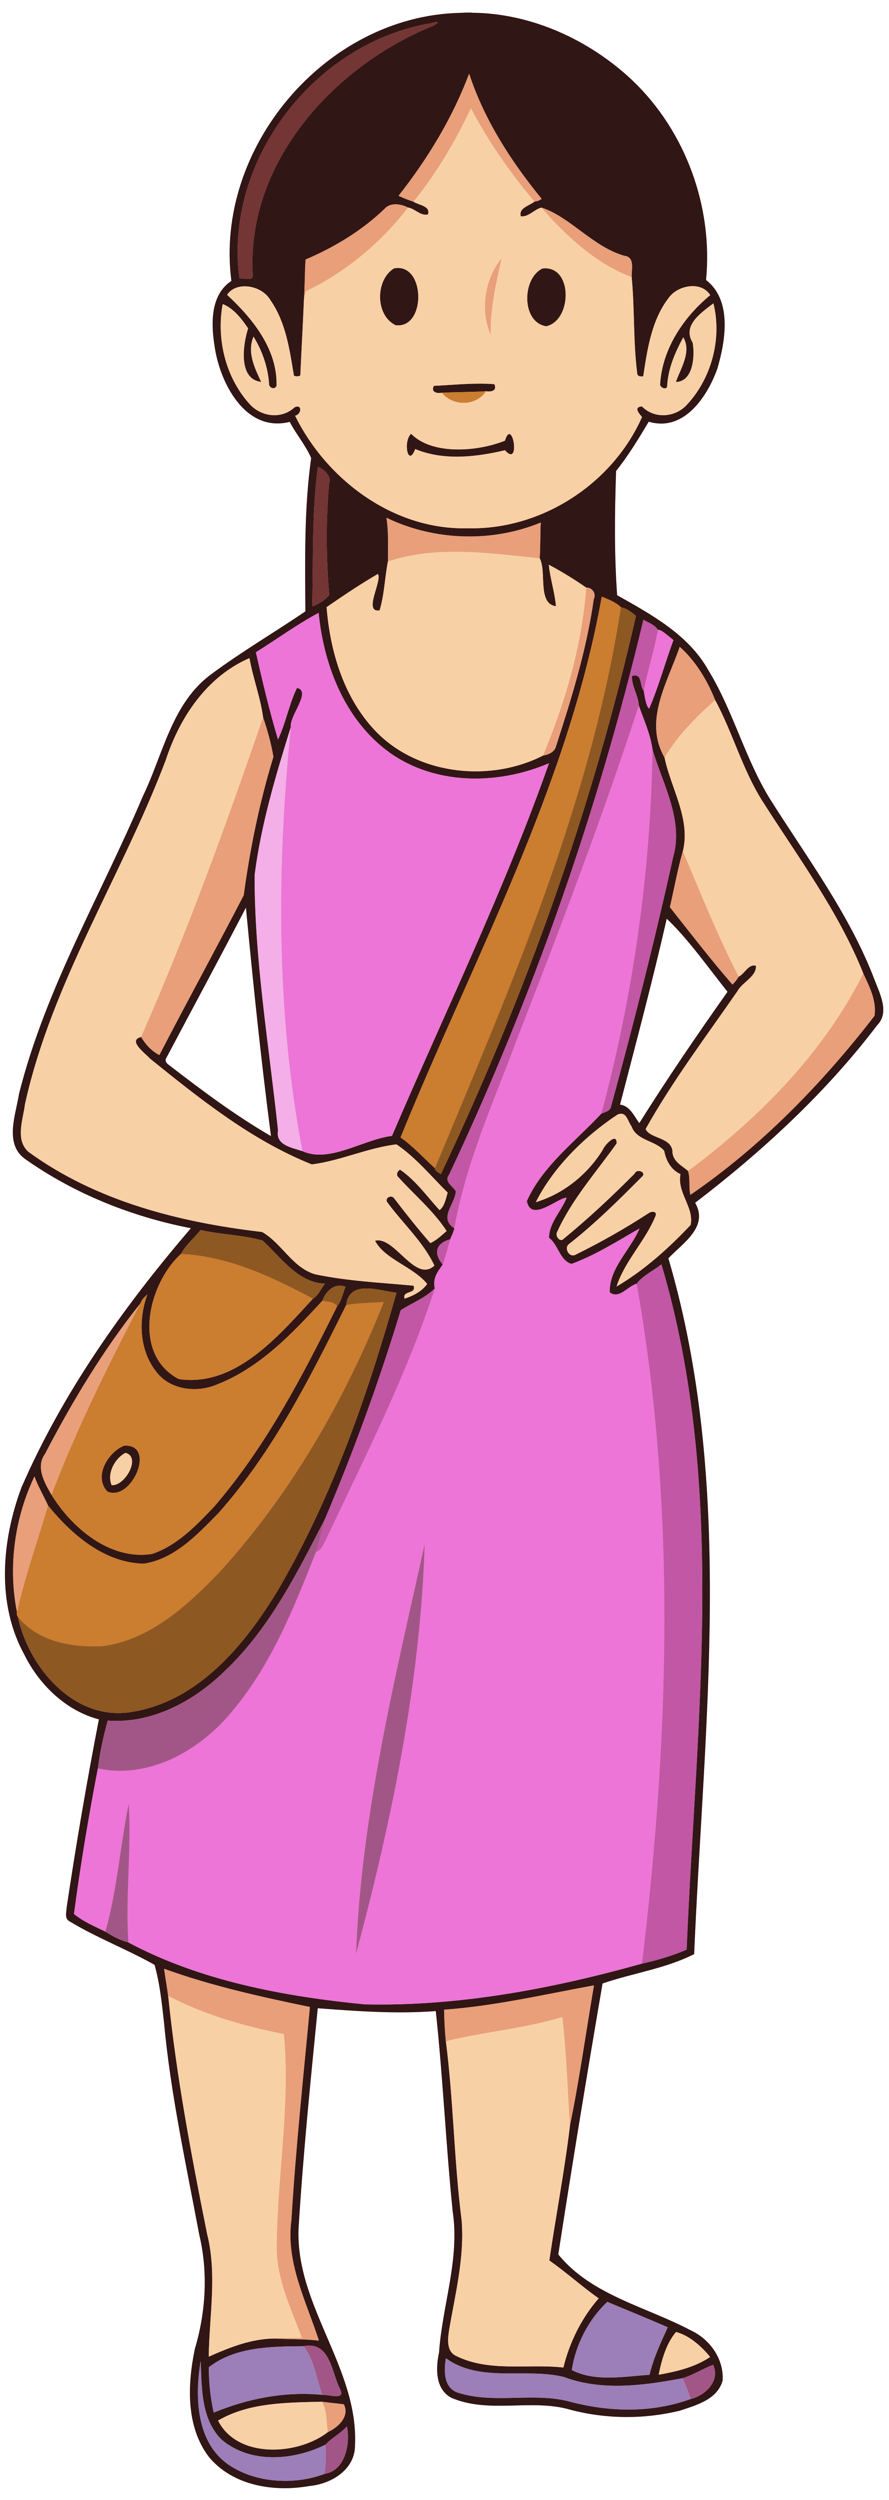
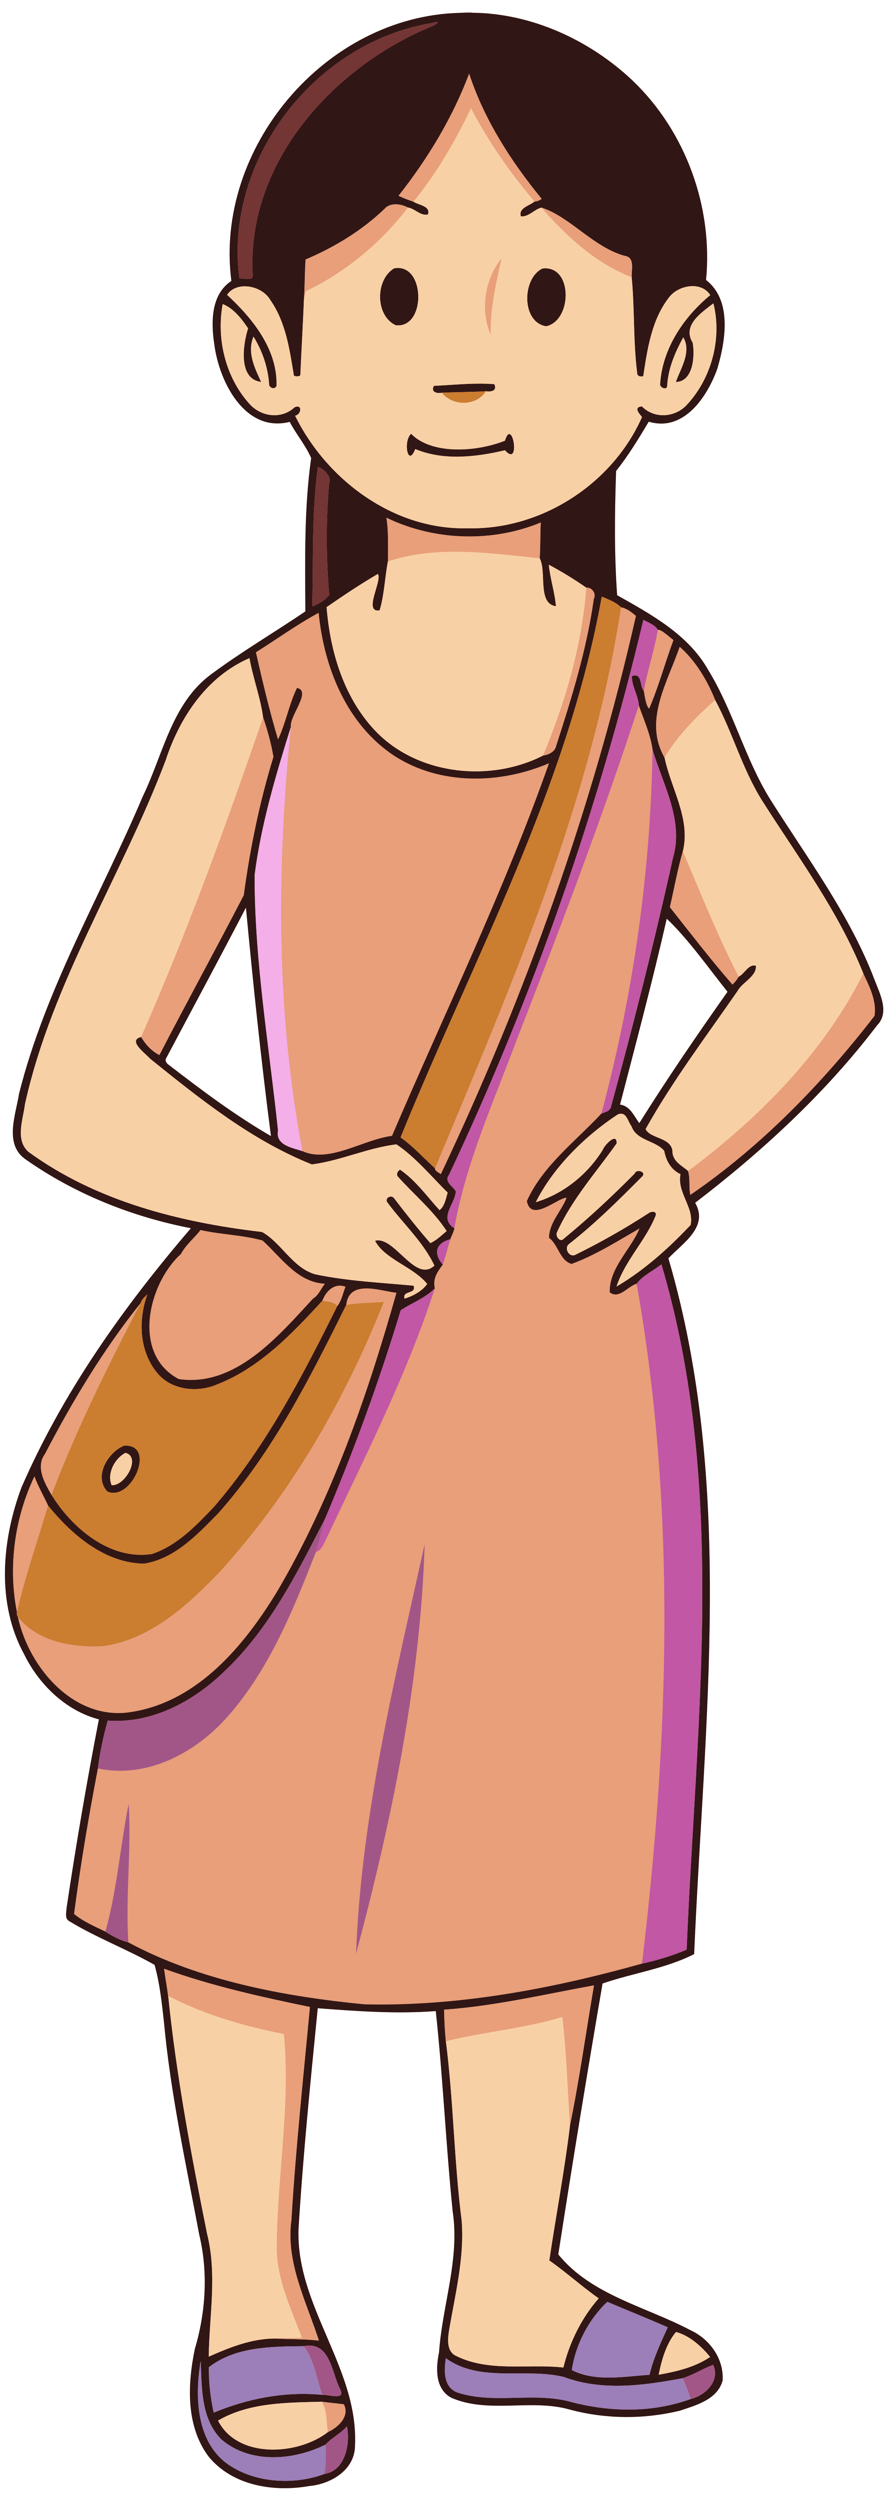
<svg xmlns="http://www.w3.org/2000/svg" width="591pt" height="1661pt" version="1.1" viewBox="0 0 591 1661">
  <g transform="translate(-800)">
    <path d="m1113.5 8.355c-2.642-0.014-5.288 0.05-7.934 0.195-89.22 2.26-163.19 89.75-151.75 178.1-13.86 9.14-13.569 27.96-11.269 42.65 3.24 24.35 20.319 58.47 50.039 50.98 4.33 8.26 10.66 15.61 14.27 24.05-4.74 33.78-4.04 67.87-3.85 101.88-20.64 13.99-42.22 26.661-62.28 41.511-26.54 19.27-32.211 53.38-45.741 81.25-27.84 65.68-64.85 128.02-82.32 197.68-2.15 13.83-9.91 33.03 3.75 43.17 32.9 23.26 70.991 38.51 110.51 46.18-44.8 52.18-85.121 108.98-112.66 172.26-13.11 35.15-16.75 76.831 1.75 110.74 9.9 20.17 27.641 37.47 49.731 43.32-8.05 41.48-15.211 83.26-21.461 125.12-0.07 2.9-1.42 6.789 1.43 8.739 18.25 11.14 38.471 18.73 57.041 29.22 3.53 12.56 4.86 25.619 6.3 38.559 4.39 47.37 14.65 93.9 23.37 140.6 6.02 24.96 4.41 51.481-2.88 75.981-4.94 23.7-6.071 51.37 9.239 71.68 15.93 19.33 43.311 23.59 66.761 19.45 14.45-1.31 30.409-10.68 30.459-26.92 2.43-51.41-39.55-92.669-37.53-144.16 2.99-48.89 7.929-97.621 12.759-146.36 26.09 1.96 52.28 3.901 78.47 1.891 4.76 44.22 6.74 88.73 11.22 132.98 4.86 31.73-6.88 62.4-9.05 93.78-2.21 10.37-2.711 24.39 8.239 30.18 25.04 10.73 53.14 0.411 78.95 7.881 23.68 6.28 48.801 6.459 72.611 0.739 10.98-3.65 25.329-7.41 28.739-20.2 0.8-14.47-8.579-27.48-21.509-33.4-29.69-15.64-65.889-23.289-87.759-50.289 9.28-60.08 19.15-120.09 29.43-180.01 20.06-6.89 41.919-9.87 60.889-19.52 6.53-153.73 27.02-311.94-17.13-462.26 9.39-10.02 27.011-20.8 17.791-36.9 44.45-34.01 86.83-72.969 121-117.96 8.25-8.34 2.019-20.49-1.561-29.75-16.56-43.63-44.879-81.221-69.569-120.38-16.81-27.11-24.49-58.659-41.15-85.839-13.24-23.57-37.84-36.89-60.57-49.72-1.98-27.43-1.64-55.17-0.7-82.57 8.19-10.22 14.999-21.5 21.709-32.73 23.28 7 38.941-16.57 45.611-35.25 5.52-18.84 9.83-45.42-7.52-58.88 4.7-48.43-13.5-98.72-48.8-132.46-28.6-27.056-67.5-44.884-107.1-45.095zm132.42 187.9c-0.223 0.237-0.439 0.48-0.645 0.728 0.206-0.248 0.421-0.491 0.644-0.728zm-282.41 406.72c4.76 50.65 10.079 101.35 16.639 151.83-23.85-13.8-45.969-30.381-67.759-47.191-1.66-1.1-3.12-2.949-1.73-4.889 17.61-33.25 35.51-66.36 52.85-99.75zm279.75 7.389c14.07 13.28 27.569 32.481 40.409 48.561-20.24 28.58-40.021 57.59-58.641 87.25-3.67-4.86-6.11-11.401-12.83-12.291 10.64-41.08 21.641-82.13 31.061-123.52z" fill="#e89f7a" />
    <path d="m1113.5 8.355c-2.642-0.014-5.288 0.05-7.934 0.195-89.22 2.26-163.19 89.75-151.75 178.1-13.86 9.14-13.569 27.96-11.269 42.65 3.24 24.35 20.319 58.47 50.039 50.98 4.33 8.26 10.66 15.61 14.27 24.05-4.74 33.78-4.04 67.87-3.85 101.88-20.64 13.99-42.22 26.661-62.28 41.511-26.54 19.27-32.211 53.38-45.741 81.25-27.84 65.68-64.85 128.02-82.32 197.68-2.15 13.83-9.91 33.03 3.75 43.17 32.9 23.26 70.991 38.51 110.51 46.18-44.8 52.18-85.121 108.98-112.66 172.26-13.11 35.15-16.75 76.831 1.75 110.74 9.9 20.17 27.641 37.47 49.731 43.32-8.05 41.48-15.211 83.26-21.461 125.12-0.07 2.9-1.42 6.789 1.43 8.739 18.25 11.14 38.471 18.73 57.041 29.22 3.53 12.56 4.86 25.619 6.3 38.559 4.39 47.37 14.65 93.9 23.37 140.6 6.02 24.96 4.41 51.481-2.88 75.981-4.94 23.7-6.071 51.37 9.239 71.68 15.93 19.33 43.311 23.59 66.761 19.45 14.45-1.31 30.409-10.68 30.459-26.92 2.43-51.41-39.55-92.669-37.53-144.16 2.99-48.89 7.929-97.621 12.759-146.36 26.09 1.96 52.28 3.901 78.47 1.891 4.76 44.22 6.74 88.73 11.22 132.98 4.86 31.73-6.88 62.4-9.05 93.78-2.21 10.37-2.711 24.39 8.239 30.18 25.04 10.73 53.14 0.411 78.95 7.881 23.68 6.28 48.801 6.459 72.611 0.739 10.98-3.65 25.329-7.41 28.739-20.2 0.8-14.47-8.579-27.48-21.509-33.4-29.69-15.64-65.889-23.289-87.759-50.289 9.28-60.08 19.15-120.09 29.43-180.01 20.06-6.89 41.919-9.87 60.889-19.52 6.53-153.73 27.02-311.94-17.13-462.26 9.39-10.02 27.011-20.8 17.791-36.9 44.45-34.01 86.83-72.969 121-117.96 8.25-8.34 2.019-20.49-1.561-29.75-16.56-43.63-44.879-81.221-69.569-120.38-16.81-27.11-24.49-58.659-41.15-85.839-13.24-23.57-37.84-36.89-60.57-49.72-1.98-27.43-1.64-55.17-0.7-82.57 8.19-10.22 14.999-21.5 21.709-32.73 23.28 7 38.941-16.57 45.611-35.25 5.52-18.84 9.83-45.42-7.52-58.88 4.7-48.43-13.5-98.72-48.8-132.46-28.6-27.056-67.5-44.884-107.1-45.095zm-22.9 6.283c1.625 0.206-2.89 2.866-4.795 3.353-64.84 27.18-121.7 90.13-117.84 163.95 1.25 5.26-5.61 2.76-8.82 3-10.39-78.44 50.061-156.67 127.46-169.52 2.23-0.647 3.454-0.852 3.995-0.783zm21.244 34.333c10.06 30.64 27.911 58.31 48.191 83.12-1.34 1.09-3.01 1.719-4.73 1.819-3.23 2.81-10.681 4.121-9.081 9.791 5.17 0.62 8.841-4.58 13.691-5.77 18.84 5.98 34.121 25.99 54.991 31.98 7.27 0.78 4.849 8.831 5.009 14.181 2.04 21.04 0.99 42.369 3.62 63.359-0.05 2.56 1.98 2.87 4.08 2.53 2.71-18 5.54-37.469 17.03-52.239 6.03-8.28 21.501-11.251 27.511-1.661-17.64 14.5-31.761 35.49-33.291 58.72-0.81 2.46 4.539 4.991 4.659 1.541 0.62-11.59 5.241-22.161 10.681-32.211 5.84 9.59-2.09 21.29-4.9 29.65 11.68-0.2 12.709-17.69 11.159-26.13-7.05-11.56 5.721-19.85 13.791-26.12 5.93 23.67-1.451 50.671-18.441 68.261-8.09 7.79-21.131 8.339-29.091 0.209-5.72 0.53-1.999 4.49 0.081 7.07-19.72 44.56-67.141 75.169-115.89 73.889-48.92 1.32-93.691-31.94-114.74-74.78 4.31-0.82 4.91-8.04-0.35-5.57-8.78 8.18-22.409 6.361-30.119-2.419-15.81-17.61-21.96-43.111-17.67-66.181 7.28 2.85 12.609 9.781 16.889 16.161-3.54 11.03-6.62 33.799 8.67 35.559-3.89-8.54-9.62-19.429-5.07-30.089 5.8 9.41 9.511 20.08 10.331 31.13-0.31 2.85 3.87 4.57 4.98 1.5 0.64-24.32-16.05-44.791-32.88-60.391 6.19-9.33 23.119-6.36 28.739 3.45 10.33 14.69 12.82 32.88 15.68 50.18 1.33 0.78 2.94 0.68 4.27-0.05 0.75-17.05 1.731-34.109 2.441-51.159 0.56-8.62 0.46-17.27 1.02-25.87 19.22-8.2 37.43-19.169 52.55-33.709 3.79-4.35 10.87-3.301 15.55-0.841 4.69 0.7 8.409 5.8 13.259 4.6 2.03-5.6-6.261-6.219-9.641-8.489-3.39-1.1-6.689-2.4-9.909-3.9 19.38-24.58 35.91-51.81 46.93-81.12zm-47.106 129.07c-0.896-0.01-1.838 0.077-2.823 0.27-12.48 7.67-12.56 31.191 1.07 37.761 19.634 2.469 19.974-37.824 1.753-38.031zm97.83 0.216c-0.594-5e-3 -1.209 0.026-1.844 0.095-13.73 6.34-14.329 35.7 2.341 38.42 16.856-3.575 17.927-38.355-0.497-38.516zm-43.983 76.625c-10.05 0.023-20.121 1.005-30.141 1.47-2.28 4.03 2.051 5.329 5.261 4.559 9.75-0.46 19.509-0.38 29.259-0.98 3.48 0.53 7.719-0.2 5.659-4.7-3.342-0.26-6.689-0.358-10.039-0.35zm-45.291 33.311c-5.51 4.96-2.119 22.819 2.741 10.159 18.91 7.82 40.23 5.351 59.67 0.791 10.71 12.22 4.93-22.571-0.02-6.361-18.56 7.44-48.571 9.561-62.391-4.589zm-62 22.18c2.24-0.11 9.74 5.78 7.52 10.62-2.19 24.75-2.061 49.539 0.059 74.289-2.9 3.5-7.04 6.121-11.33 7.641 0.85-30.85-0.39-61.87 3.75-92.55zm45.591 33.609c31.59 15.32 70.14 16.62 102.57 3.18-0.43 7.9-0.15 15.841-0.7 23.741 4.83 8.8-1.711 30.18 10.819 31.85-0.78-9.28-3.849-18.259-4.739-27.559 8.54 4.5 17.18 9.859 24.93 15.239 3.65-0.39 6.82 3.97 4.95 7.45-4.67 33.37-14.69 65.74-25.05 97.72-0.85 3.97-5.01 5.82-8.65 6.37-34.6 17.71-81.76 13.2-110.08-14.93-21.88-22.02-31.44-53.37-33.82-83.67 11.1-7.67 22.4-15.23 34.07-22.05 3.14 4.37-10.05 25.899 1.17 24.209 3.18-10.58 3.41-21.75 5.53-32.55-0.03-9.67 0.48-19.4-1-29zm143.15 52.391c4.46 1.88 9.25 3.62 12.78 7.08 3.86 0.7 7.08 3.259 9.98 5.759-29.1 128.06-73.51 252.35-129.75 370.94-1.3-1.15-4.05-2.09-3.88-3.98-7.61-6.87-14.47-14.571-22.9-20.491 48.04-118.08 111.1-232.48 133.77-359.31zm-188.2 10.78c3.59 36.41 18.601 74 50.141 94.9 30.51 19.78 70.329 18.99 103.01 5.02-29.77 84.48-69.119 165.32-104.39 247.59-19.16 2.38-41.63 18.331-59.52 10.131-6.84-2.28-18.021-3.87-16.241-13.65-5.95-56.48-15.67-112.88-15.57-169.76 4.28-33.57 14.06-66.24 24.1-98.47-1.18-7.05 13.981-23.779 4.091-25.869-5.35 10.97-7.39 23.25-12.63 34.3-5.69-19.08-10.34-38.59-14.7-58 13.93-8.68 27.229-18.441 41.709-26.191zm215.9 4.6c3.31 1.94 7.49 3.22 9.6 6.67 2.41-0.32 7.24 4.46 10.4 6.82-5.61 15.05-9.829 30.889-16.139 45.519-1.9-0.96-3.021-7.92-3.591-11.75-3.03-3.21-0.721-12.17-7.891-9.88-0.22 6.89 4.28 12.94 4.6 19.62 3.37 9.6 7.76 19.181 9.12 29.341 6.64 22.5 20.84 46.989 13.67 71.419-12.29 55.55-26.269 110.72-41.259 165.6-0.58 3.02-3.871 3.84-6.381 4.67-17.12 18.4-39.079 34.76-49.609 58.18 2.89 14.64 20.569-2.399 26.459-2.209-3.5 8.98-11.629 16.52-11.709 26.65 6.2 4.55 7.18 15.17 14.98 17.3 15.99-5.84 30.45-15.151 45.18-23.541-5.99 14.29-20.209 26.311-19.809 42.431 6.26 4.78 11.78-3.971 17.9-5.711 3.68-5.17 11.229-8.699 16.459-12.909 43.84 148.03 22.991 303.97 16.761 455.34-9.52 4.02-19.56 7.111-29.68 9.281-59.79 16.74-122.04 28.489-184.38 27.059-53.68-5.22-109.68-15.76-157.08-41.15-5.41-1.39-10.659-4.12-15.259-7.18-7.12-3.43-14.87-6.73-20.87-11.73 4.25-32.3 9.689-64.64 15.859-96.65 1.34-10.71 3.64-21.43 6.55-31.82 29.06 2.16 56.831-12.58 77.161-32.35 30.09-28.13 48.79-65.771 67.32-101.76 19.17-45.24 36.069-91.509 50.309-138.54 7.33-4.83 16.191-7.991 22.641-14.491-1.41-6.57 1.479-10.62 5.289-15.8-6.27-7.39-4.8-14.19 4.97-16.83 0.93-2.43 2.219-4.731 2.759-7.291-10.76-6.87 0.651-16.219 0.941-24.669-2.11-3.42-7.97-6.401-4.5-10.861 55.72-118.04 99.04-241.81 129.23-368.78zm24.12 17.991c10.6 9.37 18.36 22.359 23.55 35.359 11.55 21.58 17.99 45.61 31.02 66.48 23.79 37.51 50.909 73.711 67.489 115.16 4.13 8.74 9.03 18.45 7.45 28.2-34.86 45.02-75.32 86.659-122.38 118.89-1.17-5.23 0.02-10.679-1.53-15.839-4.6-3.96-10.67-6.481-10.47-13.841-1.69-8.72-14.779-7.63-17.809-14.02 17.93-32.04 40.279-61.58 61.159-91.78 3.26-5.92 12.71-9.601 12.17-16.741-4.94-1.34-7.439 5.31-11.459 7.3-1.05 1.95-2.501 3.65-4.081 5.2-14.44-16.58-27.919-34.119-41.589-51.389 2.83-12.35 5.089-24.9 8.559-37.07 5.32-21.71-7.89-41.69-12.18-62.4-14.08-24.42 1.97-49.749 10.1-73.509zm-285.99 7.489c2.31 13.25 7.29 26.08 9.05 39.38 2.86 8.48 5.351 17.39 6.841 26.2-9.22 30.02-15.531 60.911-19.741 91.961-18.4 35.53-37.67 70.65-56.08 106.18-5.11-2.59-9.239-7.091-12.109-11.991-9.37 2.28 2.989 10.951 5.909 14.361 33.28 26.83 67.53 54.319 107.58 70.289 19.04-2.42 37.231-11.069 56.261-13.309 12.87 8.67 22.979 21.149 34.039 32.009-1.09 3.75-2.159 9.391-5.409 11.661-8.42-9.23-15.83-19.74-26.23-26.88-1.48 0.86-2.56 2.63-1.7 4.33 10.8 12.17 23.75 22.74 32.67 36.45-3.41 2.9-6.721 6.119-10.831 8.039-8.44-9.7-16.439-19.779-24.239-29.989-1.72-2.13-5.91-0.281-4.6 2.559 10.35 14.2 23.979 26.34 31.539 42.35-12.84 11.92-26.489-19.93-39.469-16.5 6.4 12.3 25.439 17.28 34.639 28.68-3.29 4.79-9.42 8.03-15.03 9.77-1.66-5.67 8.159-2.789 5.959-8.609-21.82-2.04-43.9-3.03-65.43-7.57-15.1-4.43-22.259-20.78-35.239-28.1-54.68-6.39-110.17-20.37-155.29-53.25-8.98-8.01-3.53-21.489-2.3-31.659 17.88-81.04 64.371-151.51 93.541-228.45 9.37-28.68 27.409-55.671 55.719-67.911zm-2.369 165.74c4.76 50.65 10.079 101.35 16.639 151.83-23.85-13.8-45.969-30.381-67.759-47.191-1.66-1.1-3.12-2.949-1.73-4.889 17.61-33.25 35.51-66.36 52.85-99.75zm279.75 7.389c14.07 13.28 27.569 32.481 40.409 48.561-20.24 28.58-40.021 57.59-58.641 87.25-3.67-4.86-6.11-11.401-12.83-12.291 10.64-41.08 21.641-82.13 31.061-123.52zm-30.247 129.58c3.773 0.114 4.617 5.557 6.786 8.316 3.39 9.67 15.971 9.391 21.761 16.341 1.28 6.66 4.469 12.5 10.819 15.5-2.41 12.29 9.191 22.079 6.741 33.739-14.55 15.47-30.919 30.14-49.259 40.93 5.5-17.1 19.319-30.419 25.989-47.089 1.02-3.17-2.86-3.02-4.62-1.68-15.66 10.16-31.949 19.43-48.709 27.65-4.07 2.14-7.87-4.51-4.2-7.17 17.49-13.72 33.291-29.441 48.941-45.191 2.07-2.95-4.221-4.829-5.331-1.589-15 15.11-30.599 29.699-47.059 43.209-2.54 2.92-6.02-1.72-4.5-4.4 9.81-21.7 25.931-39.63 39.541-58.82 0.31-7.89-8.241 1.36-9.131 4.13-10.11 16.45-26.259 29.401-44.589 34.891 11.55-23.07 32.64-43.9 54.4-58.23 0.927-0.395 1.725-0.557 2.424-0.536zm-279.7 77.25c13.61 3.05 27.86 3.239 41.25 6.969 12.4 11.19 23.08 27.83 41.45 28.7-2.54 3.23-4.32 7.86-7.92 9.95-23.02 24.86-51.56 58.881-89.22 53.431-31.45-16.58-20.45-63.331 1.45-83.161 3.16-6.05 8.851-10.519 12.991-15.889zm92.508 36.952c1.236-0.013 2.535 0.216 3.883 0.738-1.73 4.26-2.601 9.49-5.511 12.9-23.21 46.75-47.649 93.691-81.989 133.41-11.81 12.42-24.4 25.609-41.07 31.219-27.76 4.39-53.09-17.009-66.82-39.209-4.58-7.92-10.77-18.54-4.37-27.22 18.28-35.05 38.8-69.269 63.53-100.14 0.63-2.51 2.771-4.16 4.541-5.87-6.19 16.84-5.45 37.45 6.2 51.78 9.36 11.95 27.129 13.76 40.409 7.92 28.16-11.06 49.671-33.651 69.691-55.491 1.974-5.346 6.153-9.979 11.508-10.038zm17.934 1.855c6.843 0.025 14.728 2.368 19.848 2.862-19.31 68.26-42.871 136.33-78.931 197.8-21.77 36.01-52.649 73.42-96.559 80.62-38.14 6.88-68.921-28.949-76.241-63.139-0.65-0.92-0.83-1.921-0.53-2.981-6.02-30.17-1.599-62.549 11.591-90.239 2.45 6.72 6.119 12.869 9.059 19.359 15.44 19.02 37.37 38.19 63.73 38.58 20.6-3.22 35.641-19.459 49.541-33.609 36.19-40.7 60.87-89.809 84.9-138.21 0.95-8.775 6.75-11.069 13.592-11.044zm-160.19 104.44c-0.321-5.6e-4 -0.652 8e-3 -0.992 0.027-10.63 4.2-20.551 20.391-11.191 30.461 15.839 7.038 32.424-30.449 12.183-30.488zm-0.133 4.817c10.55 2.57-0.09 22.1-9.18 21.48-3.35-7.76 2.1-17.88 9.18-21.48zm25.73 342.76c31.41 11.38 64.26 18.631 96.9 25.381-4.41 47.08-9.45 94.149-12.28 141.37-3.94 28.17 9.871 54.24 18.261 80.27-9.67-1.09-19.391-0.829-29.081-1.359-15.67-0.01-30.36 5.919-44.18 12.059 0.38-27.13 5.65-54.73-1.05-81.45-10.55-52.44-20.459-105.02-25.889-158.26-0.75-6.03-1.921-12.001-2.681-18.011zm285.75 11.02c-5.29 30.86-9.769 63.04-15.959 93.07-3.61 30-9.32 59.79-13.75 89.7 11.27 7.86 21.69 17.389 32.83 25.159-11.45 13.15-19.309 29.07-23.489 45.97-23.75-2.64-49.241 3.27-71.441-7.77-6.23-2.95-5.43-10.85-4.62-16.53 4.09-24.27 10.39-48.51 8.45-73.35-5.09-39.56-5.41-79.6-10.5-119.15-0.64-6.98-1.019-13.96-1.139-20.95 33.63-2.37 66.579-10.13 99.619-16.15zm8.861 210.26c13.39 5.63 26.86 11.08 40.18 16.88-4.64 10.26-9.53 20.49-12.12 31.6-16.66 1.06-36.26 4.86-51.68-3.2 2.53-16.82 11.24-33.72 23.62-45.28zm45.659 20.019c8.78 2.32 16.83 9.381 22.68 16.611-10.19 6.86-22.309 9.67-34.219 11.8 1.98-9.89 5.029-20.681 11.539-28.411zm-244.41 9.067c14.612-0.511 15.655 18.012 20.961 28.653 4.21 8.07-7.069 3.791-11.789 4.041-24.76-2.33-49.3 2.38-72.07 11.83-2.21-9.9-3.34-20.079-3.23-30.209 17.76-13.72 41.669-13.72 63.019-13.95 1.1-0.211 2.135-0.33 3.109-0.364zm91.411 8.383c22.9 16.49 52.891 6.181 78.441 12.441 25.34 9.49 53.139 5.689 79.009 0.809 7.08-2.21 13.391-6.289 20.261-8.889 4.81 10.78-5.241 20.38-14.991 22.73-25.23 9.22-53.199 8.741-79.009 2.091-24.94-7.18-51.59 1.69-76.32-6.5-9.06-3.71-8.671-14.611-7.391-22.681zm-163 1.82c0.73 17.78 0.201 38.661 13.861 52.191 19.07 16.25 47.769 13.969 69.159 3.359 3.75-4.27 10.099-7.429 14.209-12.089 2.34 11.42-1.039 29.4-14.859 31.55-18.71 7.12-43.61 6.439-61.65-4.691-23.73-14.31-24.8-46-20.72-70.32zm80.58 27.07c4.86 0.67 9.741 1.05 14.611 1.72 4.08 8.02-3.75 15.3-10.65 18.48-19.56 15.25-59.89 18.11-73-7.67 20.72-12.14 45.819-11.92 69.039-12.53z" fill="#311616" />
    <path d="m1090.6 14.638c-0.541-0.069-1.765 0.135-3.995 0.783-77.4 12.85-137.85 91.08-127.46 169.52 3.21-0.24 10.07 2.26 8.82-3-3.86-73.82 53.001-136.77 117.84-163.95 1.905-0.487 6.42-3.147 4.795-3.353zm-79.306 295.73c-4.14 30.68-2.9 61.7-3.75 92.55 4.29-1.52 8.43-4.141 11.33-7.641-2.12-24.75-2.249-49.539-0.059-74.289 2.22-4.84-5.28-10.73-7.52-10.62z" fill="#743535" />
    <path d="m1111.9 48.97c-11.02 29.31-27.55 56.54-46.93 81.12 3.22 1.5 6.519 2.8 9.909 3.9 15.41-18.9 27.771-40.151 38.261-62.131 11.58 22.26 26.08 42.86 42.22 62.05 1.72-0.1 3.39-0.729 4.73-1.819-20.28-24.81-38.131-52.48-48.191-83.12zm-48.748 86.777c-2.829-0.026-5.546 0.798-7.441 2.973-15.12 14.54-33.33 25.509-52.55 33.709-0.56 8.6-0.46 17.25-1.02 25.87 0.31-1.21 0.92-3.64 1.22-4.85 26.6-12.69 49.95-32.24 67.9-55.57-2.34-1.23-5.281-2.107-8.109-2.133zm96.819 2.183c16.6 18.94 36.09 37.141 60 46.161-0.16-5.35 2.261-13.401-5.009-14.181-20.87-5.99-36.151-26-54.991-31.98zm-26.47 33.661c-11.19 13.81-14.409 34.609-7.209 50.859-0.53-17.04 3.519-34.319 7.209-50.859zm-76.559 172.39c1.48 9.6 0.97 19.33 1 29 32.8-10.77 67.38-5.47 100.87-2.08 0.55-7.9 0.27-15.841 0.7-23.741-32.43 13.44-70.98 12.14-102.57-3.18zm133.56 46.431c-0.223-0.011-0.45-6e-3 -0.678 0.019-2.91 38.6-13.94 75.941-28.75 111.54 3.64-0.55 7.8-2.4 8.65-6.37 10.36-31.98 20.38-64.35 25.05-97.72 1.753-3.263-0.923-7.298-4.272-7.469zm61.372 39.33c-8.13 23.76-24.18 49.089-10.1 73.509 8.77-14.58 20.91-27 33.65-38.15-5.19-13-12.95-25.989-23.55-35.359zm-276.94 46.869c-24.62 71.63-50.519 143.09-81.089 212.35 2.87 4.9 6.999 9.401 12.109 11.991 18.41-35.53 37.68-70.65 56.08-106.18 4.21-31.05 10.521-61.941 19.741-91.961-1.49-8.81-3.981-17.72-6.841-26.2zm278.94 89.04c-3.47 12.17-5.729 24.72-8.559 37.07 13.67 17.27 27.149 34.809 41.589 51.389 1.58-1.55 3.031-3.25 4.081-5.2-13.97-27.01-25.211-55.309-37.111-83.259zm119.98 81.091c-26.46 52.91-69.469 96.19-116.46 131.25 1.55 5.16 0.36 10.609 1.53 15.839 47.06-32.23 87.52-73.869 122.38-118.89 1.58-9.75-3.32-19.46-7.45-28.2zm-480.44 219.1c-24.73 30.87-45.25 65.089-63.53 100.14-6.4 8.68-0.21 19.3 4.37 27.22 16.61-43.79 37.649-85.899 59.159-127.36zm-70.539 115.08c-13.19 27.69-17.611 60.069-11.591 90.239 5.48-24.03 13.74-47.29 20.65-70.88-2.94-6.49-6.609-12.639-9.059-19.359zm86.189 327.09c0.76 6.01 1.931 11.981 2.681 18.011 24.13 12.5 50.37 20.14 76.93 25.32 4.44 46.76-4.341 93.689-4.741 140.52-0.39 21.76 9.33 41.511 16.75 61.381-5.94 0.17-11.89 0.03-17.82 0.43 9.69 0.53 19.411 0.269 29.081 1.359-8.39-26.03-22.201-52.1-18.261-80.27 2.83-47.22 7.87-94.289 12.28-141.37-32.64-6.75-65.49-14.001-96.9-25.381zm285.75 11.02c-33.04 6.02-65.989 13.78-99.619 16.15 0.12 6.99 0.499 13.97 1.139 20.95 24.77-6.15 52.31-8.459 77.45-16.089 2.81 23.89 3.44 48.049 5.07 72.059 6.19-30.03 10.669-62.21 15.959-93.07zm-180.9 276.62c3.65 5.96 2.951 13.45 3.961 20.2 6.9-3.18 14.73-10.46 10.65-18.48-4.87-0.67-9.751-1.05-14.611-1.72z" fill="#e89f7a" />
    <path d="m1113.1 71.859c-10.49 21.98-22.851 43.231-38.261 62.131 3.38 2.27 11.671 2.889 9.641 8.489-4.85 1.2-8.569-3.9-13.259-4.6-17.95 23.33-41.3 42.88-67.9 55.57-0.3 1.21-0.91 3.64-1.22 4.85-0.71 17.05-1.691 34.109-2.441 51.159-1.33 0.73-2.94 0.83-4.27 0.05-2.86-17.3-5.35-35.49-15.68-50.18-5.62-9.81-22.549-12.78-28.739-3.45 16.83 15.6 33.52 36.071 32.88 60.391-1.11 3.07-5.29 1.35-4.98-1.5-0.82-11.05-4.531-21.72-10.331-31.13-4.55 10.66 1.18 21.549 5.07 30.089-15.29-1.76-12.21-24.529-8.67-35.559-4.28-6.38-9.609-13.311-16.889-16.161-4.29 23.07 1.86 48.571 17.67 66.181 7.71 8.78 21.339 10.599 30.119 2.419 5.26-2.47 4.66 4.75 0.35 5.57 21.05 42.84 65.821 76.1 114.74 74.78 48.75 1.28 96.171-29.329 115.89-73.889-2.08-2.58-5.801-6.54-0.081-7.07 7.96 8.13 21.001 7.581 29.091-0.209 16.99-17.59 24.371-44.591 18.441-68.261-8.07 6.27-20.841 14.56-13.791 26.12 1.55 8.44 0.521 25.93-11.159 26.13 2.81-8.36 10.74-20.06 4.9-29.65-5.44 10.05-10.061 20.621-10.681 32.211-0.12 3.45-5.469 0.919-4.659-1.541 1.53-23.23 15.651-44.22 33.291-58.72-6.01-9.59-21.481-6.619-27.511 1.661-11.49 14.77-14.32 34.239-17.03 52.239-2.1 0.34-4.13 0.03-4.08-2.53-2.63-20.99-1.58-42.319-3.62-63.359-23.91-9.02-43.4-27.221-60-46.161-4.85 1.19-8.521 6.39-13.691 5.77-1.6-5.67 5.851-6.981 9.081-9.791-16.14-19.19-30.64-39.79-42.22-62.05zm20.359 99.731c-3.69 16.54-7.739 33.819-7.209 50.859-7.2-16.25-3.981-37.049 7.209-50.859zm-68.706 6.448c18.22 0.207 17.881 40.5-1.753 38.031-13.63-6.57-13.55-30.091-1.07-37.761 0.986-0.194 1.927-0.28 2.823-0.27zm97.83 0.216c18.424 0.161 17.353 34.941 0.497 38.516-16.67-2.72-16.071-32.08-2.341-38.42 0.635-0.069 1.249-0.101 1.844-0.095zm-43.983 76.625c3.35-8e-3 6.697 0.09 10.039 0.35 2.06 4.5-2.179 5.23-5.659 4.7-6.2 9.79-21.729 10.29-29.259 0.98-3.21 0.77-7.541-0.529-5.261-4.559 10.02-0.465 20.091-1.447 30.141-1.47zm-45.291 33.311c13.82 14.15 43.831 12.029 62.391 4.589 4.95-16.21 10.73 18.581 0.02 6.361-19.44 4.56-40.76 7.029-59.67-0.791-4.86 12.66-8.251-5.199-2.741-10.159zm28.422 78.377c-14.791 0.066-29.481 1.701-43.831 6.412-2.12 10.8-2.35 21.97-5.53 32.55-11.22 1.69 1.97-19.839-1.17-24.209-11.67 6.82-22.97 14.38-34.07 22.05 2.38 30.3 11.94 61.65 33.82 83.67 28.32 28.13 75.48 32.64 110.08 14.93 14.81-35.6 25.84-72.941 28.75-111.54-7.75-5.38-16.39-10.739-24.93-15.239 0.89 9.3 3.959 18.279 4.739 27.559-12.53-1.67-5.989-23.05-10.819-31.85-18.838-1.907-38.022-4.417-57.039-4.333zm-135.89 70.663c-28.31 12.24-46.349 39.231-55.719 67.911-29.17 76.94-75.661 147.41-93.541 228.45-1.23 10.17-6.68 23.649 2.3 31.659 45.12 32.88 100.61 46.86 155.34 53.25 12.98 7.32 20.139 23.67 35.239 28.1 21.53 4.54 43.61 5.53 65.43 7.57 2.2 5.82-7.619 2.939-5.959 8.609 5.61-1.74 11.74-4.98 15.03-9.77-9.2-11.4-28.239-16.38-34.639-28.68 12.98-3.43 26.629 28.42 39.469 16.5-7.56-16.01-21.189-28.15-31.539-42.35-1.31-2.84 2.88-4.689 4.6-2.559 7.8 10.21 15.799 20.289 24.239 29.989 4.11-1.92 7.421-5.139 10.831-8.039-8.92-13.71-21.87-24.28-32.67-36.45-0.86-1.7 0.22-3.47 1.7-4.33 10.4 7.14 17.81 17.65 26.23 26.88 3.25-2.27 4.319-7.911 5.409-11.661-11.06-10.86-21.169-23.339-34.039-32.009-19.03 2.24-37.221 10.889-56.261 13.309-40.05-15.97-74.3-43.459-107.58-70.289-2.92-3.41-15.279-12.081-5.909-14.361 30.57-69.26 56.469-140.72 81.089-212.35-1.76-13.3-6.74-26.13-9.05-39.38zm309.59 27.87c-12.74 11.15-24.88 23.57-33.65 38.15 4.29 20.71 17.5 40.69 12.18 62.4 11.9 27.95 23.141 56.249 37.111 83.259 4.02-1.99 6.519-8.64 11.459-7.3 0.54 7.14-8.91 10.821-12.17 16.741-20.88 30.2-43.229 59.74-61.159 91.78 3.03 6.39 16.119 5.3 17.809 14.02-0.2 7.36 5.87 9.881 10.47 13.841 46.99-35.06 89.999-78.34 116.46-131.25-16.58-41.45-43.699-77.651-67.489-115.16-13-20.87-19.4-44.9-31-66.48zm-62.406 274.83c-0.699-0.021-1.497 0.141-2.424 0.536-21.76 14.33-42.85 35.16-54.4 58.23 18.33-5.49 34.479-18.441 44.589-34.891 0.89-2.77 9.441-12.02 9.131-4.13-13.61 19.19-29.731 37.12-39.541 58.82-1.52 2.68 1.96 7.32 4.5 4.4 16.46-13.51 32.059-28.099 47.059-43.209 1.11-3.24 7.401-1.361 5.331 1.589-15.65 15.75-31.451 31.471-48.941 45.191-3.67 2.66 0.13 9.31 4.2 7.17 16.76-8.22 33.049-17.49 48.709-27.65 1.76-1.34 5.64-1.49 4.62 1.68-6.67 16.67-20.489 29.989-25.989 47.089 18.34-10.79 34.709-25.46 49.259-40.93 2.45-11.66-9.151-21.449-6.741-33.739-6.35-3-9.539-8.84-10.819-15.5-5.79-6.95-18.371-6.671-21.761-16.341-2.168-2.759-3.013-8.202-6.786-8.316zm-329.62 225.32c-7.08 3.6-12.53 13.72-9.18 21.48 9.09 0.62 19.73-18.91 9.18-21.48zm28.411 360.77c5.43 53.24 15.339 105.82 25.889 158.26 6.7 26.72 1.43 54.32 1.05 81.45 13.82-6.14 28.51-12.069 44.18-12.059 5.93-0.4 11.88-0.26 17.82-0.43-7.42-19.87-17.14-39.621-16.75-61.381 0.4-46.83 9.181-93.759 4.741-140.52-26.56-5.18-52.8-12.82-76.93-25.32zm262.04 14.02c-25.14 7.63-52.68 9.939-77.45 16.089 5.09 39.55 5.41 79.59 10.5 119.15 1.94 24.84-4.36 49.08-8.45 73.35-0.81 5.68-1.61 13.58 4.62 16.53 22.2 11.04 47.691 5.13 71.441 7.77 4.18-16.9 12.039-32.82 23.489-45.97-11.14-7.77-21.56-17.299-32.83-25.159 4.43-29.91 10.14-59.7 13.75-89.7-1.63-24.01-2.26-48.169-5.07-72.059zm75.55 209.27c-6.51 7.73-9.559 18.521-11.539 28.411 11.91-2.13 24.029-4.94 34.219-11.8-5.85-7.23-13.9-14.291-22.68-16.611zm-235.42 46.341c-23.22 0.61-48.319 0.39-69.039 12.53 13.11 25.78 53.44 22.92 73 7.67-1.01-6.75-0.311-14.24-3.961-20.2z" fill="#f8d0a5" />
-     <path d="m1123 259.93c-9.75 0.6-19.509 0.52-29.259 0.98 7.53 9.31 23.059 8.81 29.259-0.98zm77.07 136.44c-22.67 126.83-85.73 241.23-133.77 359.31 8.43 5.92 15.29 13.621 22.9 20.491 50.37-120.84 103.55-242.36 123.65-372.72-3.53-3.46-8.32-5.2-12.78-7.08zm-279.79 436.71c-21.9 19.83-32.9 66.581-1.45 83.161 37.66 5.45 66.2-28.571 89.22-53.431-27.67-14.59-55.82-28.11-87.77-29.73zm-22.31 26.89c-1.77 1.71-3.911 3.36-4.541 5.87-21.51 41.46-42.55 83.57-59.16 127.36 13.73 22.2 39.06 43.599 66.82 39.209 16.67-5.61 29.26-18.799 41.07-31.219 34.34-39.72 58.779-86.661 81.989-133.41-2.31-3.1-6.43-2.87-9.88-3.6-20.02 21.84-41.531 44.431-69.691 55.491-13.28 5.84-31.05 4.03-40.41-7.92-11.65-14.33-12.39-34.94-6.2-51.78zm157.14 5.059c-8.33 0.57-16.761 0.521-24.991 2.011-24.03 48.4-48.71 97.509-84.9 138.21-13.9 14.15-28.941 30.389-49.541 33.609-26.36-0.39-48.29-19.56-63.73-38.58-6.91 23.59-15.17 46.85-20.65 70.88-0.3 1.06-0.12 2.061 0.53 2.981 13.22 16.58 35.701 20.399 55.681 19.609 31.79-3.9 56.86-26.94 78.18-49.03 47.5-52.04 83.47-114.4 109.42-179.69zm-171.59 95.4c20.241 0.038 3.656 37.526-12.183 30.488-9.36-10.07 0.561-26.261 11.191-30.461 0.34-0.019 0.671-0.027 0.992-0.027z" fill="#cb7d30" />
-     <path d="m1212.8 403.45c-20.1 130.36-73.28 251.88-123.65 372.72-0.17 1.89 2.58 2.83 3.88 3.98 56.24-118.59 100.65-242.88 129.75-370.94-2.9-2.5-6.12-5.059-9.98-5.759zm-279.5 413.74c-4.14 5.37-9.831 9.839-12.991 15.889 31.95 1.62 60.1 15.14 87.77 29.73 3.6-2.09 5.38-6.72 7.92-9.95-18.37-0.87-29.05-17.51-41.45-28.7-13.39-3.73-27.64-3.919-41.25-6.969zm92.508 36.952c-5.354 0.058-9.533 4.691-11.508 10.038 3.45 0.73 7.57 0.5 9.88 3.6 2.91-3.41 3.781-8.64 5.511-12.9-1.348-0.521-2.647-0.751-3.883-0.738zm17.934 1.855c-6.843-0.025-12.642 2.269-13.592 11.044 8.23-1.49 16.661-1.441 24.991-2.011-25.95 65.29-61.92 127.65-109.42 179.69-21.32 22.09-46.39 45.13-78.18 49.03-19.98 0.79-42.461-3.029-55.681-19.609 7.32 34.19 38.101 70.019 76.241 63.139 43.91-7.2 74.789-44.61 96.559-80.62 36.06-61.47 59.621-129.54 78.931-197.8-5.12-0.495-13.006-2.837-19.848-2.862z" fill="#8e5822" />
-     <path d="m1011.8 407.15c-14.48 7.75-27.779 17.511-41.709 26.191 4.36 19.41 9.01 38.92 14.7 58 5.24-11.05 7.28-23.33 12.63-34.3 9.89 2.09-5.271 18.819-4.091 25.869-9.39 93.74-9.939 189.04 7.711 281.88 17.89 8.2 40.36-7.751 59.52-10.131 35.27-82.27 74.619-163.11 104.39-247.59-32.68 13.97-72.499 14.76-103.01-5.02-31.54-20.9-46.551-58.49-50.141-94.9zm225.98 11.267c-0.169-0.018-0.329-0.017-0.48 3e-3 -2.27 13.72-6.87 26.919-9.33 40.589 0.57 3.83 1.691 10.79 3.591 11.75 6.31-14.63 10.529-30.469 16.139-45.519-2.962-2.212-7.392-6.553-9.92-6.823zm-13.1 50.333c-24.43 74.88-52.49 148.5-81.08 221.88-15.36 41.29-33.91 81.75-41.57 125.43-0.54 2.56-1.829 4.861-2.759 7.291-1.66 5.61-3.04 11.29-4.97 16.83-3.81 5.18-6.699 9.23-5.289 15.8-18.86 58.21-46.92 112.81-72.9 168.03-1.46 2.77-2.78 6.131-6.1 7.041-15.13 38.51-30.94 77.931-58.65 109.34-21.15 24.06-53.531 41.48-86.331 34.55-6.17 32.01-11.609 64.35-15.859 96.65 6 5 13.75 8.3 20.87 11.73 7.74-27.56 9.82-56.71 15.45-84.87 1.94 30.62-2.231 61.36-0.191 92.05 47.4 25.39 103.4 35.93 157.08 41.15 62.34 1.43 124.59-10.319 184.38-27.059 18.03-149.8 22.879-302.65-3.541-451.71-6.12 1.74-11.64 10.491-17.9 5.711-0.4-16.12 13.819-28.141 19.809-42.431-14.73 8.39-29.19 17.701-45.18 23.541-7.8-2.13-8.78-12.75-14.98-17.3 0.08-10.13 8.209-17.67 11.709-26.65-5.89-0.19-23.569 16.849-26.459 2.209 10.53-23.42 32.489-39.78 49.609-58.18 21.1-78.79 32.7-160.13 33.97-241.69-1.36-10.16-5.75-19.741-9.12-29.341zm-142.4 557.24c-2.84 91.44-21.829 183.25-45.609 271.98 3.37-91.32 25.729-182.44 45.609-271.98z" fill="#ec75d7" />
+     <path d="m1123 259.93c-9.75 0.6-19.509 0.52-29.259 0.98 7.53 9.31 23.059 8.81 29.259-0.98zm77.07 136.44c-22.67 126.83-85.73 241.23-133.77 359.31 8.43 5.92 15.29 13.621 22.9 20.491 50.37-120.84 103.55-242.36 123.65-372.72-3.53-3.46-8.32-5.2-12.78-7.08zm-279.79 436.71zm-22.31 26.89c-1.77 1.71-3.911 3.36-4.541 5.87-21.51 41.46-42.55 83.57-59.16 127.36 13.73 22.2 39.06 43.599 66.82 39.209 16.67-5.61 29.26-18.799 41.07-31.219 34.34-39.72 58.779-86.661 81.989-133.41-2.31-3.1-6.43-2.87-9.88-3.6-20.02 21.84-41.531 44.431-69.691 55.491-13.28 5.84-31.05 4.03-40.41-7.92-11.65-14.33-12.39-34.94-6.2-51.78zm157.14 5.059c-8.33 0.57-16.761 0.521-24.991 2.011-24.03 48.4-48.71 97.509-84.9 138.21-13.9 14.15-28.941 30.389-49.541 33.609-26.36-0.39-48.29-19.56-63.73-38.58-6.91 23.59-15.17 46.85-20.65 70.88-0.3 1.06-0.12 2.061 0.53 2.981 13.22 16.58 35.701 20.399 55.681 19.609 31.79-3.9 56.86-26.94 78.18-49.03 47.5-52.04 83.47-114.4 109.42-179.69zm-171.59 95.4c20.241 0.038 3.656 37.526-12.183 30.488-9.36-10.07 0.561-26.261 11.191-30.461 0.34-0.019 0.671-0.027 0.992-0.027z" fill="#cb7d30" />
    <path d="m1227.7 411.75c-30.19 126.97-73.51 250.74-129.23 368.78-3.47 4.46 2.39 7.441 4.5 10.861-0.29 8.45-11.701 17.799-0.941 24.669 7.66-43.68 26.21-84.14 41.57-125.43 28.59-73.38 56.65-147 81.08-221.88-0.32-6.68-4.82-12.73-4.6-19.62 7.17-2.29 4.861 6.67 7.891 9.88 2.46-13.67 7.06-26.869 9.33-40.589-2.11-3.45-6.29-4.73-9.6-6.67zm6.1 86.341c-1.27 81.56-12.87 162.9-33.97 241.69 2.51-0.83 5.801-1.65 6.381-4.67 14.99-54.88 28.969-110.05 41.259-165.6 7.17-24.43-7.03-48.919-13.67-71.419zm-134.5 325.26c-9.77 2.64-11.24 9.44-4.97 16.83 1.93-5.54 3.31-11.22 4.97-16.83zm140.41 16.62c-5.23 4.21-12.779 7.739-16.459 12.909 26.42 149.06 21.571 301.91 3.541 451.71 10.12-2.17 20.16-5.261 29.68-9.281 6.23-151.37 27.079-307.31-16.761-455.34zm-150.67 16.009c-6.45 6.5-15.311 9.661-22.641 14.491-14.24 47.03-31.139 93.299-50.309 138.54-1.79 7.41-4.02 14.691-6.05 22.041 3.32-0.91 4.64-4.271 6.1-7.041 25.98-55.22 54.04-109.82 72.9-168.03z" fill="#c157a5" />
    <path d="m993.36 482.91c-9.39 93.74-9.94 189.04 7.71 281.88-6.84-2.28-18.02-3.87-16.24-13.65-5.95-56.48-15.67-112.88-15.57-169.76 4.28-33.57 14.06-66.24 24.1-98.47z" fill="#f4aee8" />
    <path d="m1016.1 1009c-18.53 35.99-37.23 73.631-67.32 101.76-20.33 19.77-48.101 34.51-77.161 32.35-2.91 10.39-5.21 21.11-6.55 31.82 32.8 6.93 65.181-10.49 86.331-34.55 27.71-31.41 43.52-70.831 58.65-109.34 2.03-7.35 4.26-14.631 6.05-22.041zm66.219 16.981c-19.88 89.54-42.239 180.66-45.609 271.98 23.78-88.73 42.769-180.54 45.609-271.98zm-196.78 172.4c-5.63 28.16-7.71 57.31-15.45 84.87 4.6 3.06 9.849 5.79 15.259 7.18-2.04-30.69 2.131-61.43 0.191-92.05zm119.45 359.93c-0.974 0.034-2.009 0.153-3.109 0.364 7.02 9.27 8.581 21.49 12.281 32.33 4.72-0.25 15.999 4.029 11.789-4.041-5.306-10.641-6.349-29.164-20.961-28.653zm269.12 12.744c-6.87 2.6-13.181 6.679-20.261 8.889 1.89 4.53 3.78 9.131 5.27 13.841 9.75-2.35 19.801-11.95 14.991-22.73zm-243.48 40.92c-4.11 4.66-10.459 7.819-14.209 12.089 0.36 6.47 0.28 13.011-0.65 19.461 13.82-2.15 17.199-20.13 14.859-31.55z" fill="#a25688" />
    <path d="m1203.7 1529.3c-12.38 11.56-21.09 28.46-23.62 45.28 15.42 8.06 35.02 4.26 51.68 3.2 2.59-11.11 7.48-21.34 12.12-31.6-13.32-5.8-26.79-11.25-40.18-16.88zm-201.86 29.45c-21.35 0.23-45.259 0.23-63.019 13.95-0.11 10.13 1.02 20.309 3.23 30.209 22.77-9.45 47.31-14.16 72.07-11.83-3.7-10.84-5.261-23.06-12.281-32.33zm94.52 8.019c-1.28 8.07-1.669 18.971 7.391 22.681 24.73 8.19 51.38-0.68 76.32 6.5 25.81 6.65 53.779 7.129 79.009-2.091-1.49-4.71-3.38-9.311-5.27-13.841-25.87 4.88-53.669 8.681-79.009-0.809-25.55-6.26-55.541 4.049-78.441-12.441zm-163 1.82c-4.08 24.32-3.01 56.01 20.72 70.32 18.04 11.13 42.94 11.811 61.65 4.691 0.93-6.45 1.01-12.991 0.65-19.461-21.39 10.61-50.089 12.891-69.159-3.359-13.66-13.53-13.131-34.411-13.861-52.191z" fill="#9c7eb8" />
  </g>
</svg>